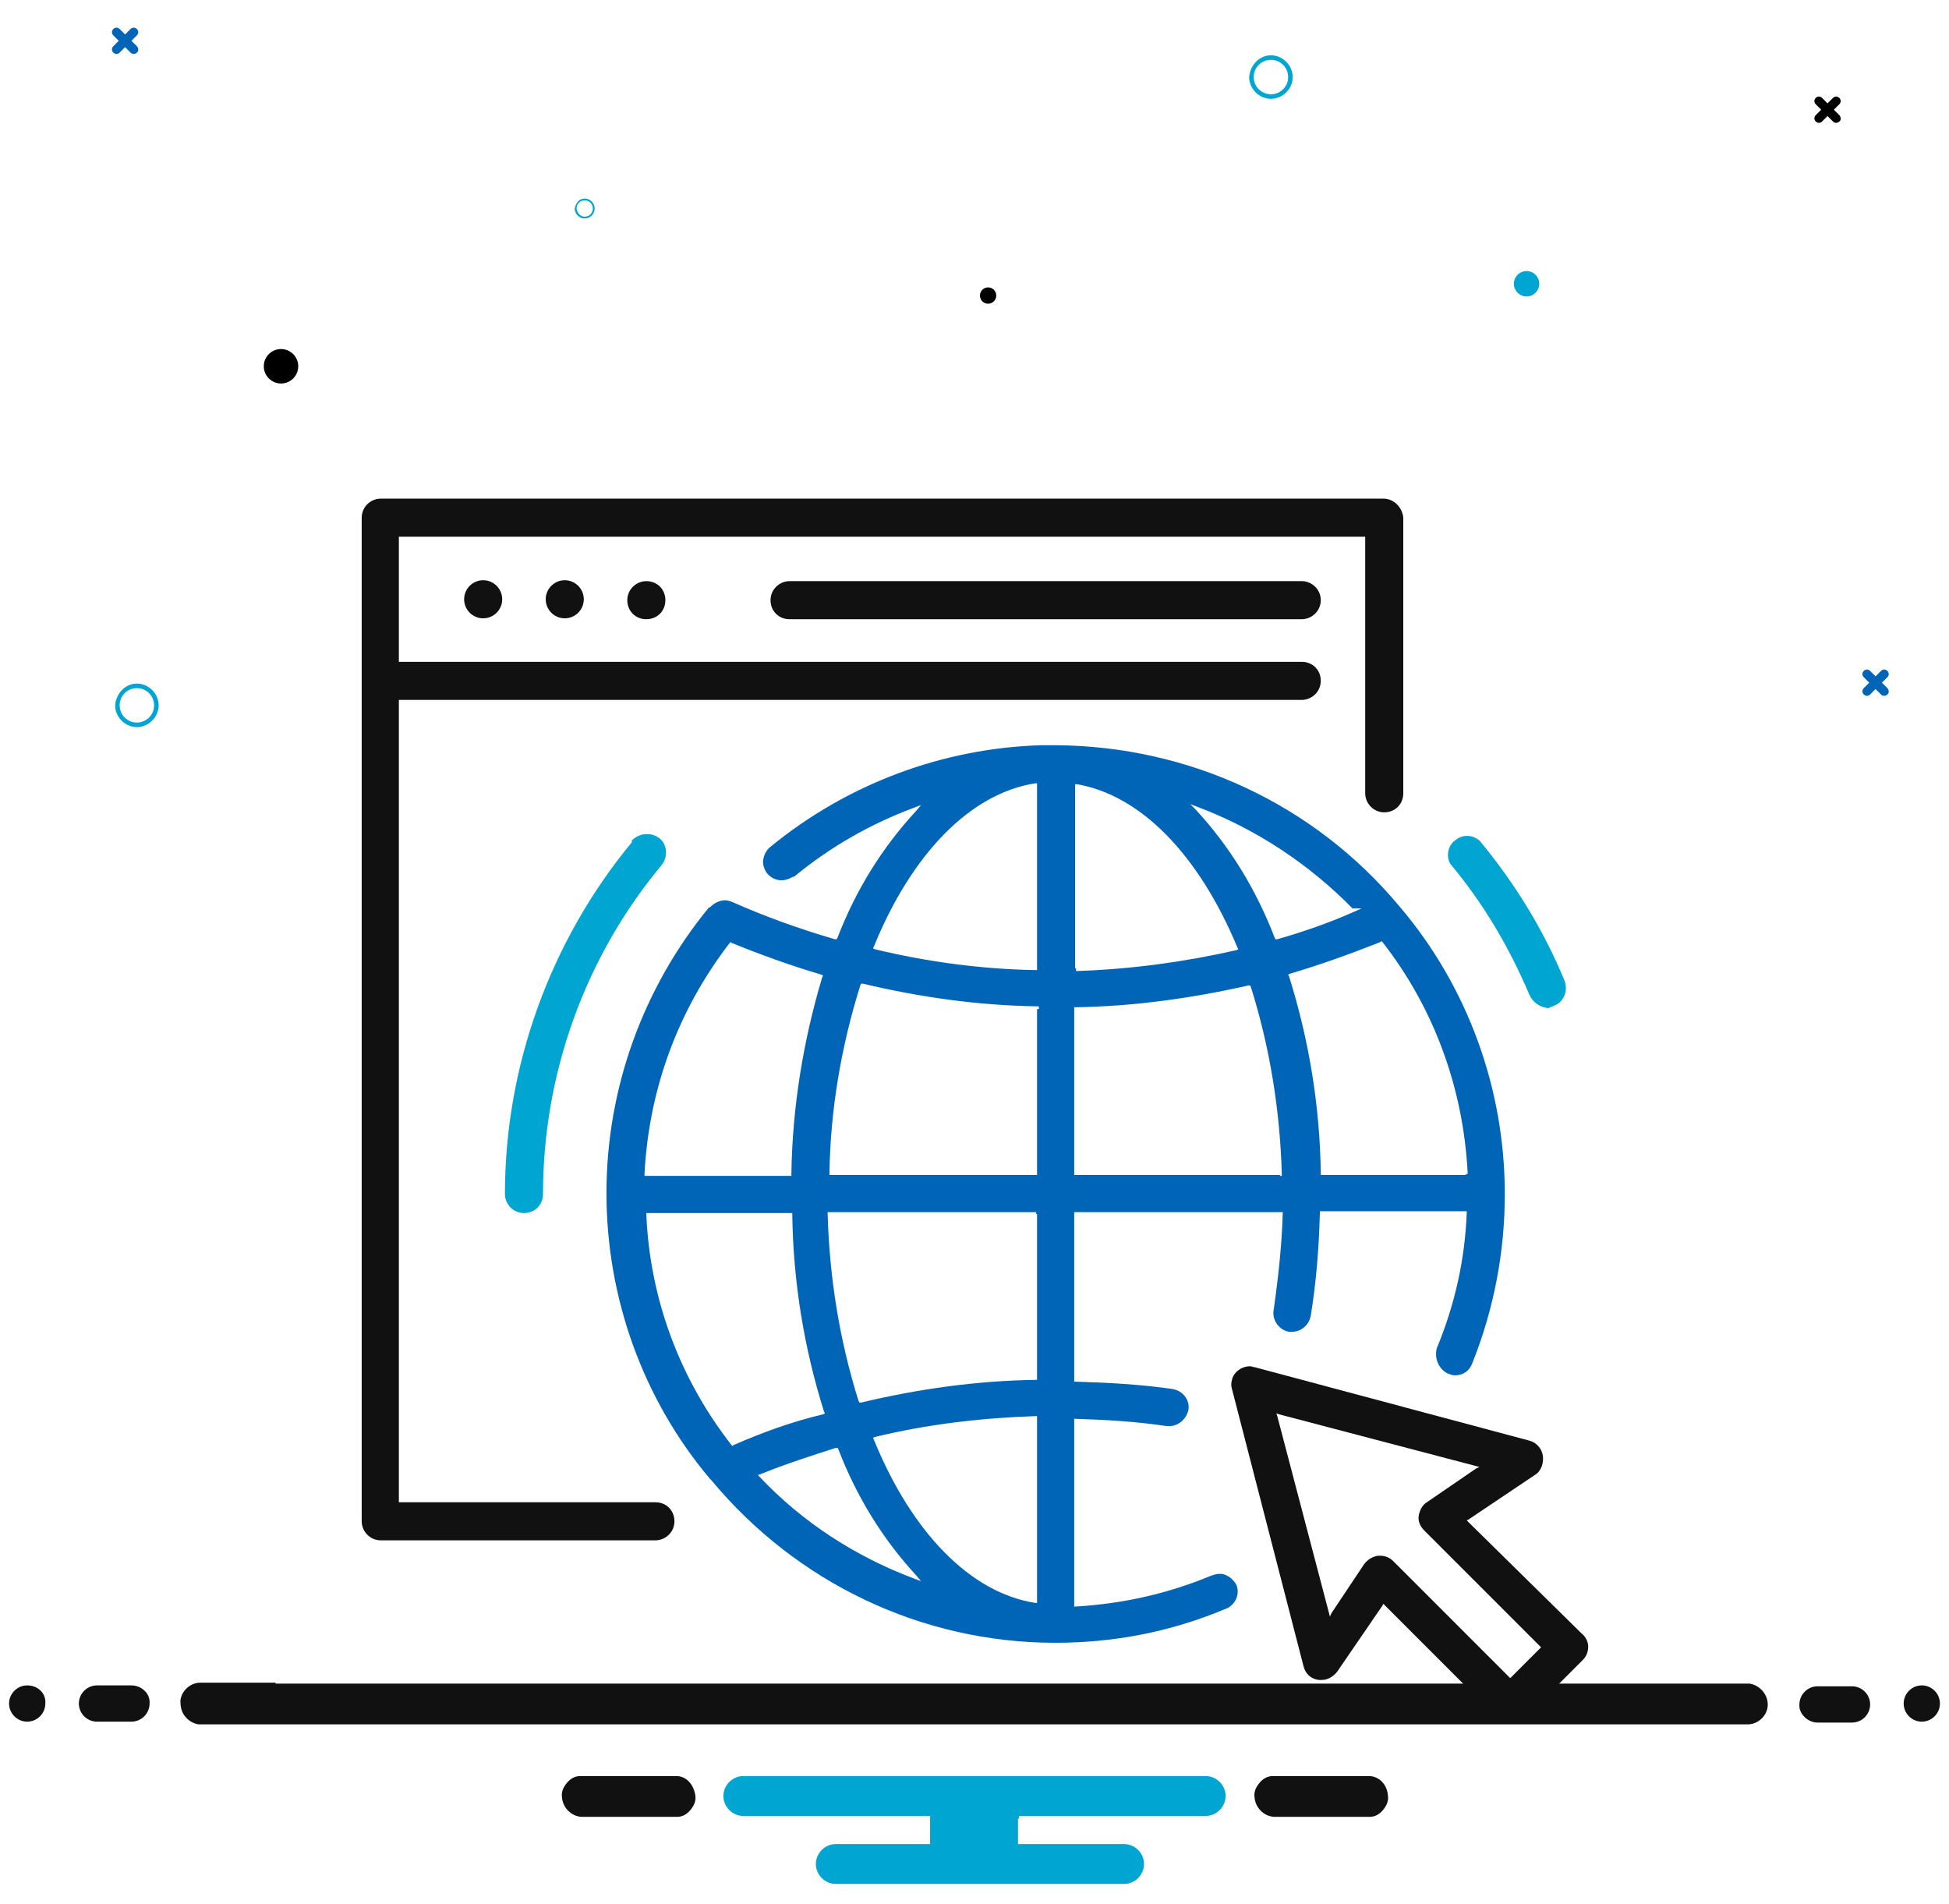
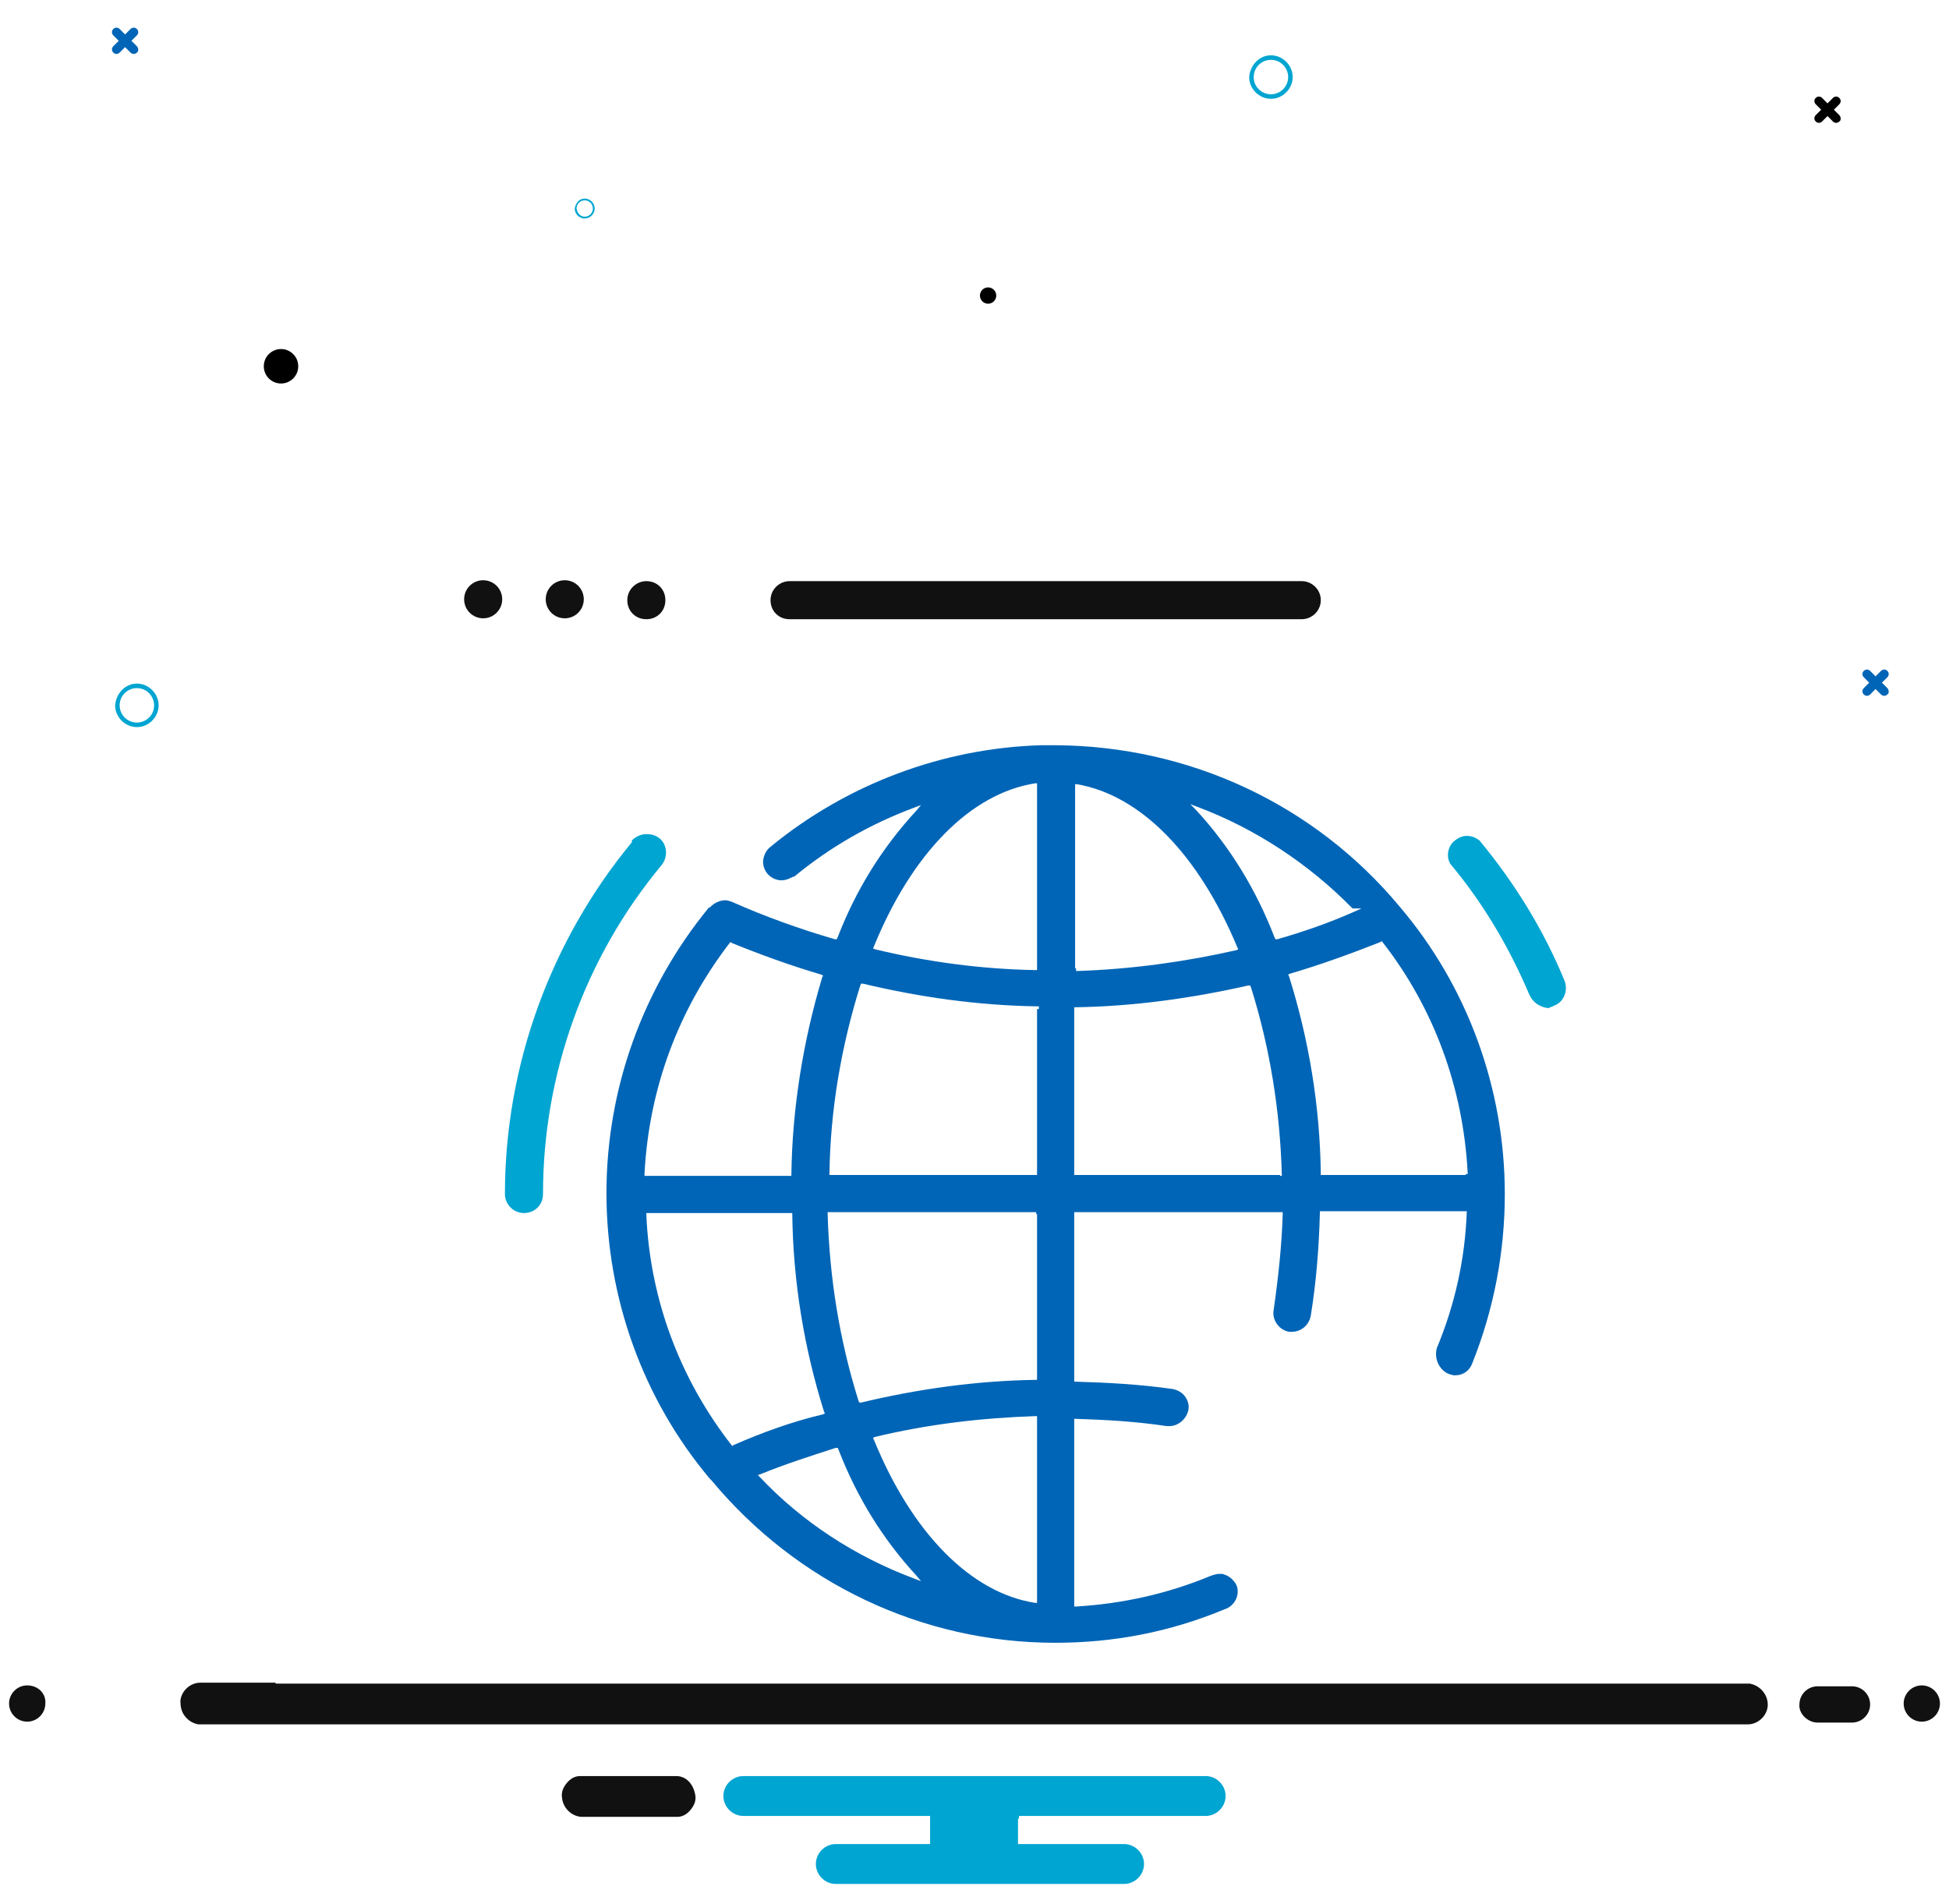
<svg xmlns="http://www.w3.org/2000/svg" version="1.1" id="Layer_1" x="0px" y="0px" viewBox="0 0 215 210" style="enable-background:new 0 0 215 210;" xml:space="preserve">
  <style type="text/css">
	.st0{fill:#111111;}
	.st1{fill:#0065B6;}
	.st2{fill:#00A5D1;}
</style>
  <g>
    <g>
      <path class="st0" d="M71.3,64.1c-1.1,0-2.1,0.9-2.1,2.1s0.9,2.1,2.1,2.1s2.1-0.9,2.1-2.1S72.5,64.1,71.3,64.1z" />
      <path class="st0" d="M143.6,64.1H87.1c-1.1,0-2.1,0.9-2.1,2.1s0.9,2.1,2.1,2.1h56.5c1.1,0,2.1-0.9,2.1-2.1S144.7,64.1,143.6,64.1z    " />
      <circle class="st0" cx="53.3" cy="66.1" r="2.1" />
      <circle class="st0" cx="62.3" cy="66.1" r="2.1" />
    </g>
-     <path class="st0" d="M143.8,183.8c0.2,0.8,0.8,1.4,1.7,1.5c0.1,0,0.2,0,0.3,0c0.7,0,1.3-0.4,1.7-0.9l5-7.3l0.1-0.2l0.2,0.2   l12.4,12.4c0.4,0.4,0.9,0.6,1.5,0.6c0.6,0,1.1-0.2,1.5-0.6l6.4-6.4c0.4-0.4,0.6-0.9,0.6-1.5c0-0.5-0.3-1.1-0.7-1.4L162,167.9   l-0.2-0.2l0.2-0.1l7.3-4.9c0.7-0.4,1-1.3,0.9-2.1c-0.1-0.8-0.7-1.5-1.5-1.7l-30.3-8.1c-0.2,0-0.3-0.1-0.5-0.1c-0.9,0-1.8,0.6-2,1.5   c-0.1,0.3-0.1,0.7,0,1L143.8,183.8z M141.1,156l21.7,5.7l0.4,0.1l-0.4,0.2l-5.4,3.7c-0.5,0.3-0.8,0.9-0.9,1.5   c-0.1,0.6,0.2,1.2,0.6,1.6l12.8,12.8l0.1,0.1l-0.1,0.1l-3.2,3.2l-0.1,0.1l-0.1-0.1l-12.8-12.8c-0.4-0.4-0.9-0.6-1.4-0.6H152   c-0.6,0.1-1.1,0.4-1.5,0.9l-3.6,5.4l-0.2,0.4l-0.1-0.4l-5.7-21.7l-0.1-0.3L141.1,156z" />
-     <path class="st0" d="M152.6,55H42c-1.1,0-2.1,0.9-2.1,2.1v110.7c0,1.1,0.9,2.1,2.1,2.1h30.3c1.1,0,2.1-0.9,2.1-2.1   s-0.9-2.1-2.1-2.1H44.2H44v-0.2V77.4v-0.2h0.2h99.4c1.1,0,2.1-0.9,2.1-2.1s-0.9-2.1-2.1-2.1H44.2H44v-0.2V59.4v-0.2h0.2h106.2h0.2   v0.2v28.1c0,1.1,0.9,2.1,2.1,2.1s2.1-0.9,2.1-2.1V57.1C154.7,56,153.8,55,152.6,55z" />
    <path class="st1" d="M159.7,151.5c0.3,0.1,0.5,0.2,0.8,0.2c0.9,0,1.6-0.5,1.9-1.3c2.4-6,3.6-12.3,3.6-18.7   c0-11.6-4.1-22.9-11.6-31.7c-9.4-11.3-23.2-17.7-37.9-17.8h-1.6C104,82.5,93.4,86.5,85,93.4c-0.4,0.3-0.7,0.8-0.8,1.4   c-0.1,0.5,0.1,1.1,0.4,1.5c0.4,0.5,1,0.8,1.6,0.8c0.5,0,0.9-0.2,1.3-0.4l0.1,0c4-3.3,8.4-5.8,13.2-7.6l0.8-0.3l-0.5,0.6   c-3.8,4.1-6.7,8.8-8.7,14l-0.1,0.2l-0.2,0c-3.8-1.1-7.7-2.5-11.3-4.1c-0.3-0.1-0.5-0.2-0.8-0.2c-0.6,0-1.2,0.3-1.6,0.7l-0.1,0.1   h-0.1l0,0l0,0c-7.3,8.9-11.3,20-11.3,31.5c0,11.5,4,22.7,11.4,31.5l0.2,0.2c9.4,11.3,23.2,17.9,37.9,17.9c6.5,0,12.7-1.2,18.7-3.7   c0.7-0.2,1.3-0.9,1.4-1.6c0.1-0.5,0-1.1-0.4-1.5c-0.3-0.4-0.8-0.7-1.3-0.8c-0.1,0-0.2,0-0.3,0c-0.3,0-0.6,0.1-0.9,0.2   c-4.8,2-9.8,3.1-14.9,3.4l-0.2,0v-0.2v-20.3v-0.2l0.2,0c3.3,0.1,6.7,0.3,10,0.8c0.1,0,0.2,0,0.3,0c1,0,1.9-0.8,2.1-1.8   c0.1-0.6-0.1-1.1-0.4-1.5c-0.3-0.4-0.8-0.7-1.4-0.8c-3.5-0.5-7.1-0.7-10.6-0.8l-0.2,0V152v-18.1v-0.2h0.2h22.6h0.2l0,0.2   c-0.1,3.5-0.5,7.1-1,10.6c-0.2,1.1,0.6,2.2,1.7,2.4c0.1,0,0.2,0,0.3,0c1,0,1.9-0.7,2.1-1.8c0.6-3.7,0.9-7.5,1-11.3l0-0.2h0.2h15.8   h0.2l0,0.2c-0.2,5.1-1.3,10.1-3.3,14.9C158.2,149.8,158.7,151,159.7,151.5z M71.1,129.4c0.5-9.3,3.7-18,9.4-25.4l0.1-0.1l0.1,0.1   c3.2,1.3,6.5,2.5,9.9,3.5l0.2,0.1l-0.1,0.2c-2.1,7-3.3,14.4-3.4,21.7l0,0.2h-0.2H71.3h-0.2L71.1,129.4z M80.9,159.4l-0.1,0.1   l-0.1-0.1c-5.7-7.3-9-16.1-9.4-25.4l0-0.2h0.2h15.7h0.2l0,0.2c0.1,7.4,1.3,14.7,3.5,21.7l0.1,0.2l-0.2,0.1   C87.4,156.8,84.1,158,80.9,159.4z M100.8,174.1c-6.4-2.4-12.3-6.2-17-11.2l-0.2-0.2l0.3-0.1c2.7-1.1,5.5-2,8.3-2.9l0.2,0l0.1,0.2   c2,5.2,4.9,9.9,8.6,13.9l0.5,0.6L100.8,174.1z M114.4,156.5v20.1v0.2l-0.2,0c-7.1-1.1-13.6-7.7-17.8-18l-0.1-0.2l0.2-0.1   c5.8-1.4,11.7-2.1,17.7-2.3l0.2,0V156.5z M114.4,133.9V152v0.2l-0.2,0c-6.5,0.1-12.9,1-19.2,2.5l-0.2,0l-0.1-0.2   c-2.1-6.7-3.2-13.6-3.4-20.6l0-0.2h0.2h22.6h0.2V133.9z M114.4,111.3v18.1v0.2h-0.2H91.7h-0.2l0-0.2c0.1-7,1.3-14,3.4-20.7l0.1-0.2   l0.2,0c6.3,1.5,12.7,2.4,19.2,2.5l0.2,0V111.3z M114.4,86.7v20.1v0.2l-0.2,0c-5.9-0.1-11.9-0.9-17.7-2.3l-0.2-0.1l0.1-0.2   c4.2-10.3,10.7-16.9,17.8-18l0.2,0V86.7z M118.6,106.8V86.7v-0.2l0.2,0c7,1.2,13.4,7.7,17.7,18l0.1,0.2l-0.2,0.1   c-5.7,1.3-11.6,2.1-17.5,2.3l-0.2,0V106.8z M141.2,129.6h-22.5h-0.2v-0.2v-18.1v-0.2l0.2,0c6.4-0.1,12.8-1,19-2.4l0.2,0l0.1,0.2   c2.1,6.7,3.2,13.6,3.4,20.6l0,0.2H141.2z M140.9,103.6l-0.2,0l-0.1-0.2c-2-5.2-4.9-10-8.7-14.1l-0.6-0.6l0.8,0.3   c6.4,2.4,12.3,6.3,17.1,11.2h0h1l-0.9,0.4C146.6,101.8,143.7,102.8,140.9,103.6z M161.7,129.6h-15.8h-0.2l0-0.2   c-0.1-7.4-1.3-14.7-3.5-21.7l-0.1-0.2l0.2-0.1c3.4-1,6.7-2.2,10-3.5l0.1-0.1l0.1,0.1c5.7,7.3,8.9,16.1,9.4,25.4l0,0.2H161.7z" />
    <g>
      <path class="st2" d="M71.3,92c-0.6,0-1.2,0.3-1.6,0.7v0.1l0,0.1c-9,10.9-14,24.7-14,38.8c0,1.1,0.9,2.1,2.1,2.1s2.1-0.9,2.1-2.1    c0-13.2,4.6-26.1,13.1-36.3c0.7-0.9,0.6-2.2-0.2-2.9C72.3,92.1,71.8,92,71.3,92z" />
      <path class="st2" d="M170.8,111.2L170.8,111.2c0.2-0.1,0.5-0.2,0.7-0.3c1-0.4,1.5-1.6,1.1-2.7c-2.3-5.6-5.5-10.8-9.4-15.5    c-0.4-0.3-0.8-0.5-1.4-0.5c-0.5,0-0.9,0.2-1.3,0.5c-0.8,0.6-1,1.8-0.5,2.6c3.6,4.3,6.5,9.2,8.7,14.4    C169.1,110.6,169.9,111.1,170.8,111.2L170.8,111.2L170.8,111.2C170.8,111.2,170.8,111.2,170.8,111.2z" />
    </g>
  </g>
  <path id="Path_1744_00000167392864547257932220000000842262714249440955_" class="st1" d="M208.2,75.9l-0.6-0.6l0.6-0.6  c0.2-0.2,0.2-0.5,0-0.7c-0.2-0.2-0.5-0.2-0.7,0l0,0l-0.6,0.6l-0.6-0.6c-0.2-0.2-0.5-0.2-0.7,0c-0.2,0.2-0.2,0.5,0,0.7l0.6,0.6  l-0.6,0.6c-0.2,0.2-0.2,0.5,0,0.7c0.2,0.2,0.5,0.2,0.7,0l0.6-0.6l0.6,0.6c0.2,0.2,0.5,0.2,0.7,0C208.4,76.5,208.4,76.1,208.2,75.9  C208.2,76,208.2,76,208.2,75.9" />
  <path id="Path_1744_00000040546598751780088140000006479070731272036760_" d="M202.9,12.7l-0.6-0.6l0.6-0.6c0.2-0.2,0.2-0.5,0-0.7  c-0.2-0.2-0.5-0.2-0.7,0l0,0l-0.6,0.6l-0.6-0.6c-0.2-0.2-0.5-0.2-0.7,0c-0.2,0.2-0.2,0.5,0,0.7l0.6,0.6l-0.6,0.6  c-0.2,0.2-0.2,0.5,0,0.7c0.2,0.2,0.5,0.2,0.7,0l0.6-0.6l0.6,0.6c0.2,0.2,0.5,0.2,0.7,0C203.1,13.3,203.1,12.9,202.9,12.7  C202.9,12.8,202.9,12.8,202.9,12.7" />
  <path id="Path_1744_00000096022764914787519370000012635529062019014572_" class="st1" d="M15.1,5.1l-0.6-0.6l0.6-0.6  c0.2-0.2,0.2-0.5,0-0.7c-0.2-0.2-0.5-0.2-0.7,0l0,0l-0.6,0.6l-0.6-0.6C13,3,12.7,3,12.5,3.2c-0.2,0.2-0.2,0.5,0,0.7l0.6,0.6  l-0.6,0.6c-0.2,0.2-0.2,0.5,0,0.7C12.7,6,13,6,13.2,5.8l0.6-0.6l0.6,0.6c0.2,0.2,0.5,0.2,0.7,0C15.3,5.7,15.3,5.3,15.1,5.1  C15.1,5.2,15.1,5.2,15.1,5.1" />
  <path id="Path_808-3_00000044151628914579321600000000942243984563634832_" class="st2" d="M15.1,75.4c1.3,0,2.4,1.1,2.4,2.4  c0,1.3-1.1,2.4-2.4,2.4c-1.3,0-2.4-1.1-2.4-2.4C12.8,76.5,13.8,75.4,15.1,75.4z M15.1,79.7c1,0,1.9-0.8,1.9-1.9c0-1-0.8-1.9-1.9-1.9  c-1,0-1.9,0.8-1.9,1.9l0,0C13.2,78.9,14.1,79.7,15.1,79.7L15.1,79.7z" />
  <path id="Path_808-3_00000057855110679842232430000011670458398687413417_" class="st2" d="M140.2,6.1c1.3,0,2.4,1.1,2.4,2.4  c0,1.3-1.1,2.4-2.4,2.4c-1.3,0-2.4-1.1-2.4-2.4C137.9,7.2,138.9,6.1,140.2,6.1z M140.2,10.4c1,0,1.9-0.8,1.9-1.9  c0-1-0.8-1.9-1.9-1.9c-1,0-1.9,0.8-1.9,1.9l0,0C138.3,9.6,139.2,10.4,140.2,10.4L140.2,10.4z" />
  <path id="Path_808-3_00000083074400066205470730000002669659346660369824_" class="st2" d="M64.5,21.9c0.6,0,1.1,0.5,1.1,1.1  c0,0.6-0.5,1.1-1.1,1.1c-0.6,0-1.1-0.5-1.1-1.1C63.5,22.4,63.9,21.9,64.5,21.9z M64.5,23.9c0.5,0,0.9-0.4,0.9-0.9  c0-0.5-0.4-0.9-0.9-0.9c-0.5,0-0.9,0.4-0.9,0.9l0,0C63.7,23.6,64.1,23.9,64.5,23.9L64.5,23.9z" />
  <circle id="Ellipse_48_00000044861180720227803750000009127111418295683720_" cx="31" cy="40.4" r="1.9" />
-   <circle id="Ellipse_48_00000160888763670164612900000002008918943831958401_" class="st2" cx="168.4" cy="31.3" r="1.4" />
  <circle id="Ellipse_48_00000059999837996606955860000003840382513807771576_" cx="109" cy="32.6" r="0.9" />
-   <path class="st0" d="M151,195.9h-10.6c-0.6,0-1.1,0.3-1.5,0.8c-0.4,0.5-0.6,1-0.5,1.6c0.1,1.1,1,2,2.1,2.1l10.6,0  c0.6,0,1.1-0.3,1.5-0.8c0.4-0.5,0.6-1,0.5-1.6C153,196.8,152.1,195.9,151,195.9z" />
  <path class="st0" d="M74.6,195.9H64c-0.6,0-1.1,0.3-1.5,0.8c-0.4,0.5-0.6,1-0.5,1.6c0.1,1.1,1,2,2.1,2.1l10.6,0  c0.6,0,1.1-0.3,1.5-0.8c0.4-0.5,0.6-1,0.5-1.6C76.5,196.8,75.7,195.9,74.6,195.9z" />
  <path class="st2" d="M112.4,200.6v-0.3h0.3H133c1.2,0,2.2-1,2.2-2.2s-1-2.2-2.2-2.2H82c-1.2,0-2.2,1-2.2,2.2s1,2.2,2.2,2.2h20.3h0.3  v0.3v2.5v0.3h-0.3H92.2c-1.2,0-2.2,1-2.2,2.2s1,2.2,2.2,2.2h31.8c1.2,0,2.2-1,2.2-2.2s-1-2.2-2.2-2.2h-11.4h-0.3v-0.3V200.6z" />
  <path class="st0" d="M3,185.9c-1.1,0-2,0.9-2,2c0,1.1,0.9,2,2,2s2-0.9,2-2C5.1,186.8,4.2,185.9,3,185.9z" />
  <g>
    <path class="st0" d="M200.5,190h3.8c1.1,0,2-0.9,2-2c0-1.1-0.9-2-2-2h-3.8c-1.1,0-2,0.9-2,2C198.4,189,199.4,190,200.5,190z" />
-     <path class="st0" d="M14.5,185.9h-3.8c-1.1,0-2,0.9-2,2c0,1.1,0.9,2,2,2h3.8c1.1,0,2-0.9,2-2C16.6,186.8,15.6,185.9,14.5,185.9z" />
  </g>
  <path class="st0" d="M212,185.9c-1.1,0-2,0.9-2,2c0,1.1,0.9,2,2,2s2-0.9,2-2C214,186.8,213.1,185.9,212,185.9z" />
  <path class="st0" d="M30.4,185.7h154.1h5.1h2.8l0,0c0.1,0,0.2,0,0.3,0c0.1,0,0.2,0,0.3,0c1.2,0.2,2.1,1.3,2,2.5  c-0.1,1.1-1.1,2-2.2,2c-0.1,0-0.2,0-0.3,0l-170,0c-0.1,0-0.2,0-0.3,0c-0.1,0-0.2,0-0.3,0c-0.6-0.1-1.1-0.4-1.5-0.9  c-0.4-0.5-0.5-1.1-0.5-1.7c0.1-1.1,1.1-2,2.2-2c0.1,0,0.2,0,0.3,0h2.8H30.4z" />
</svg>